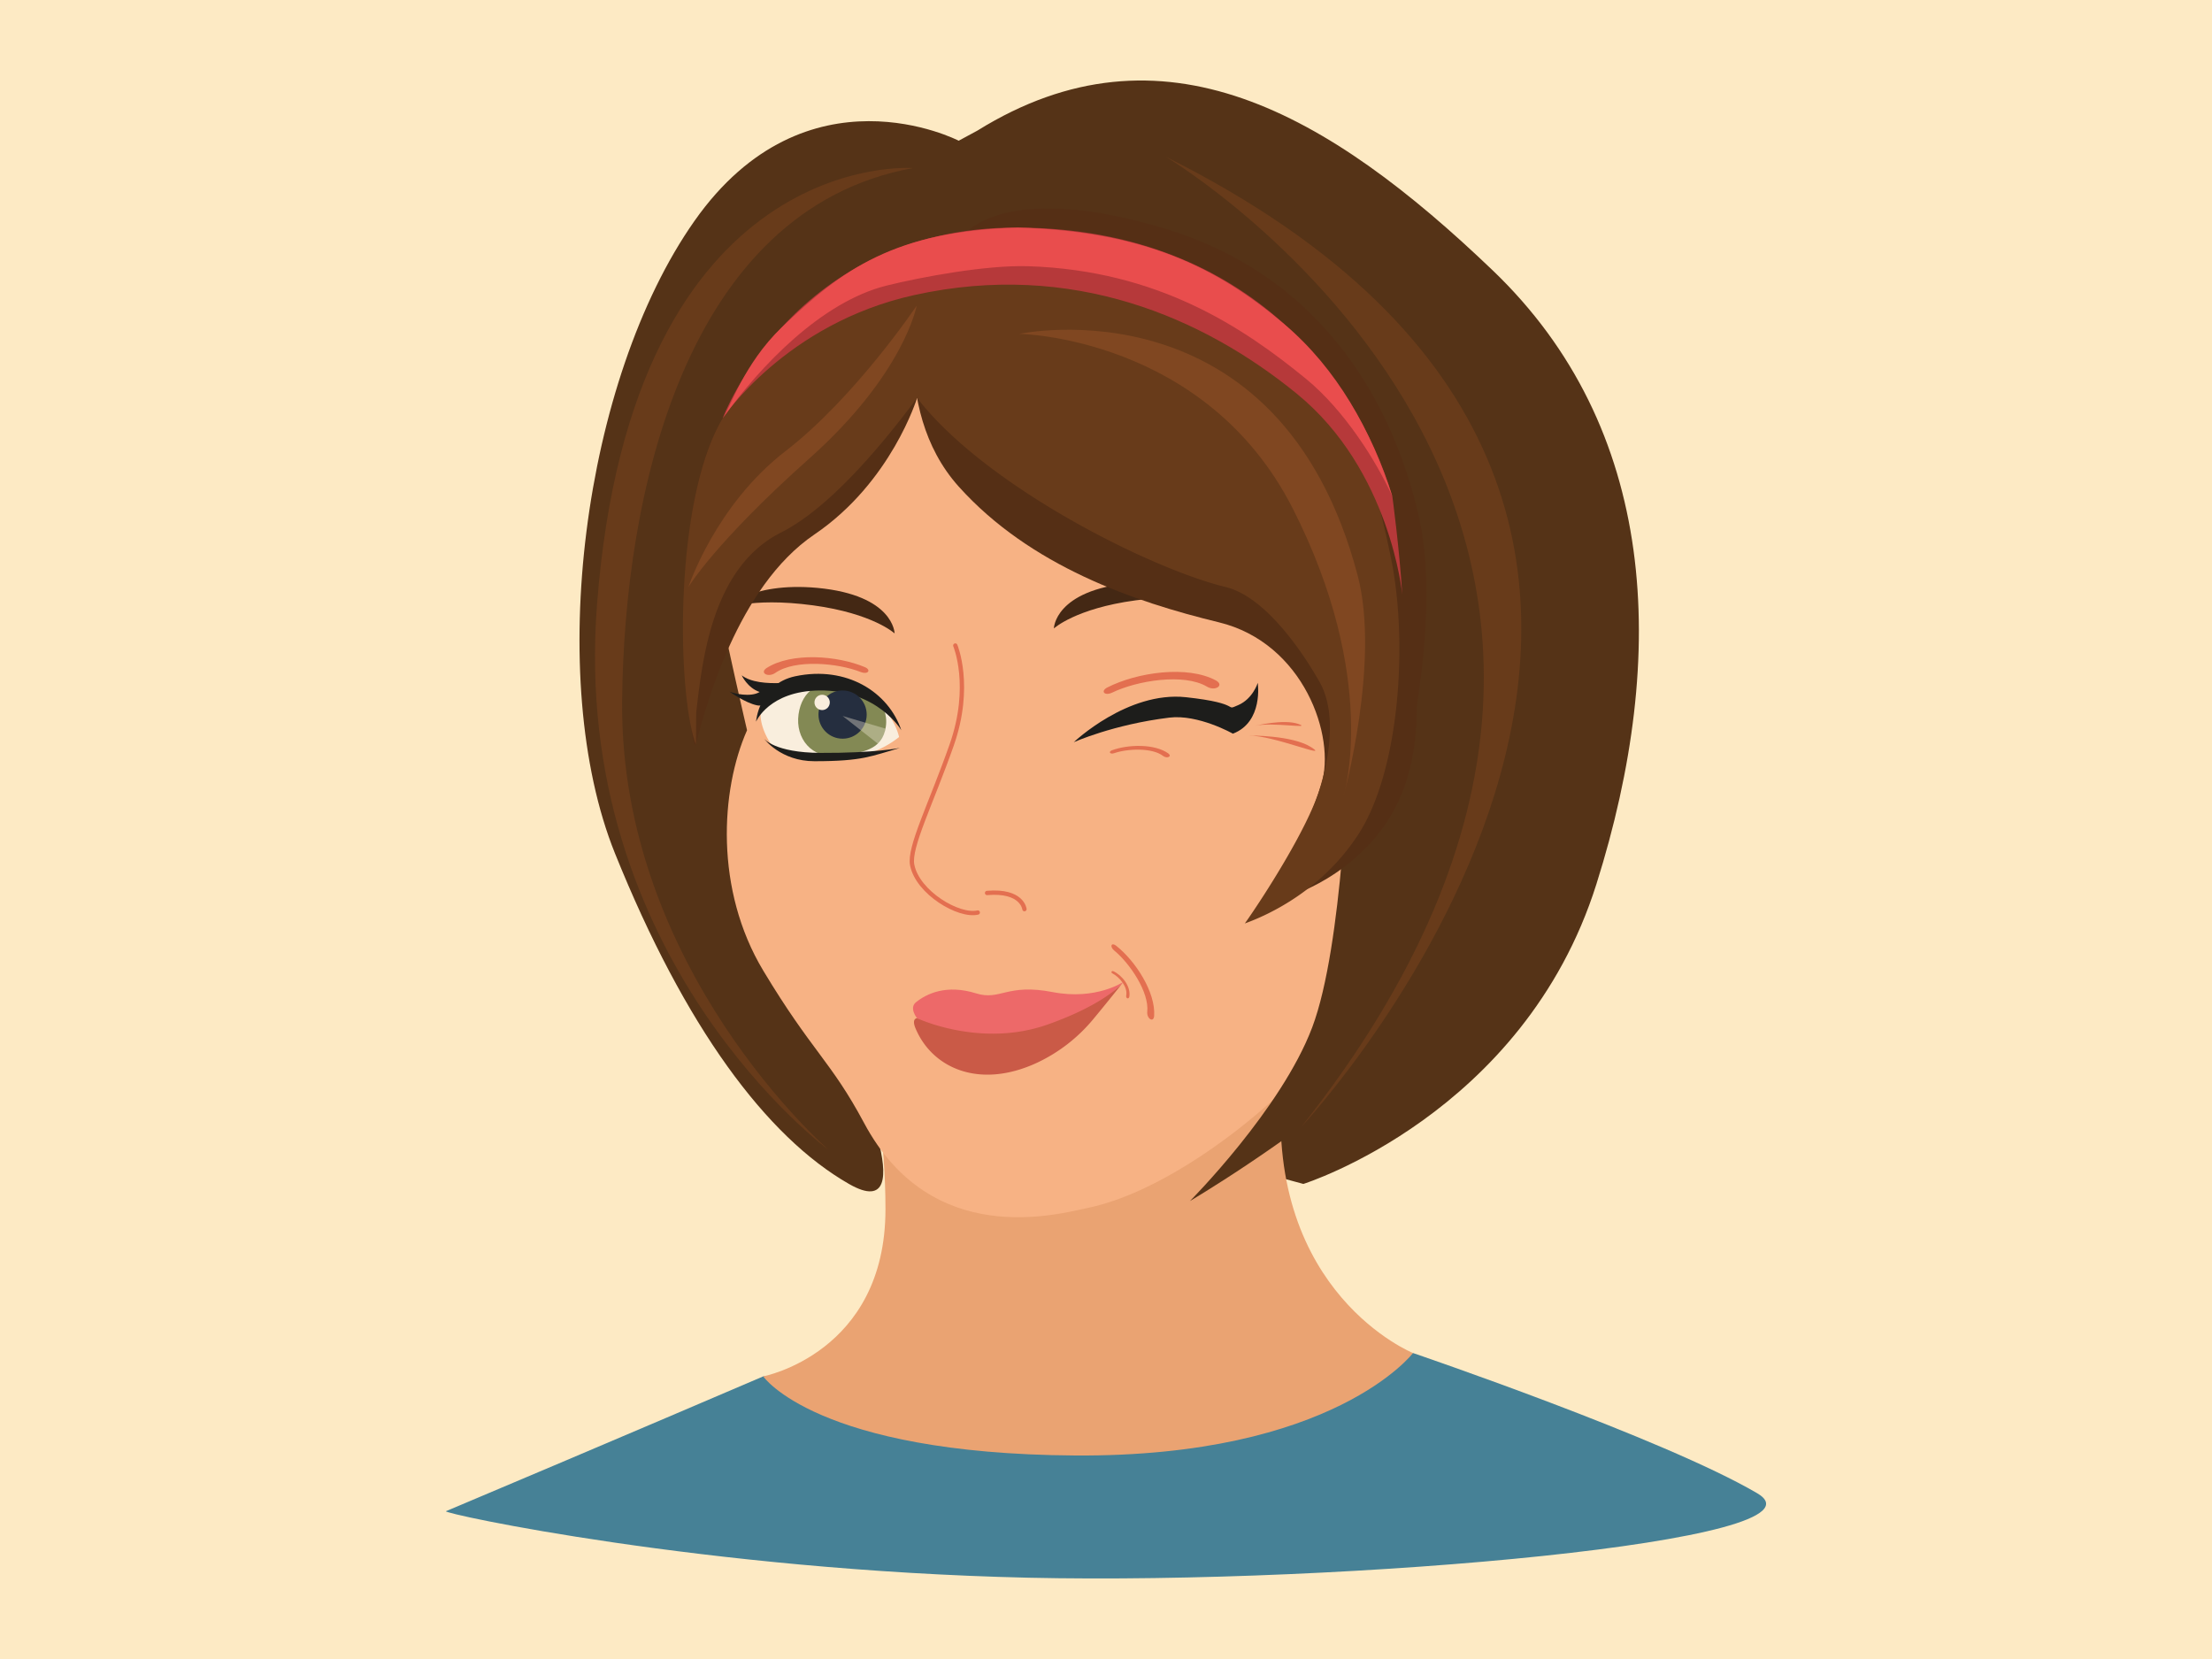
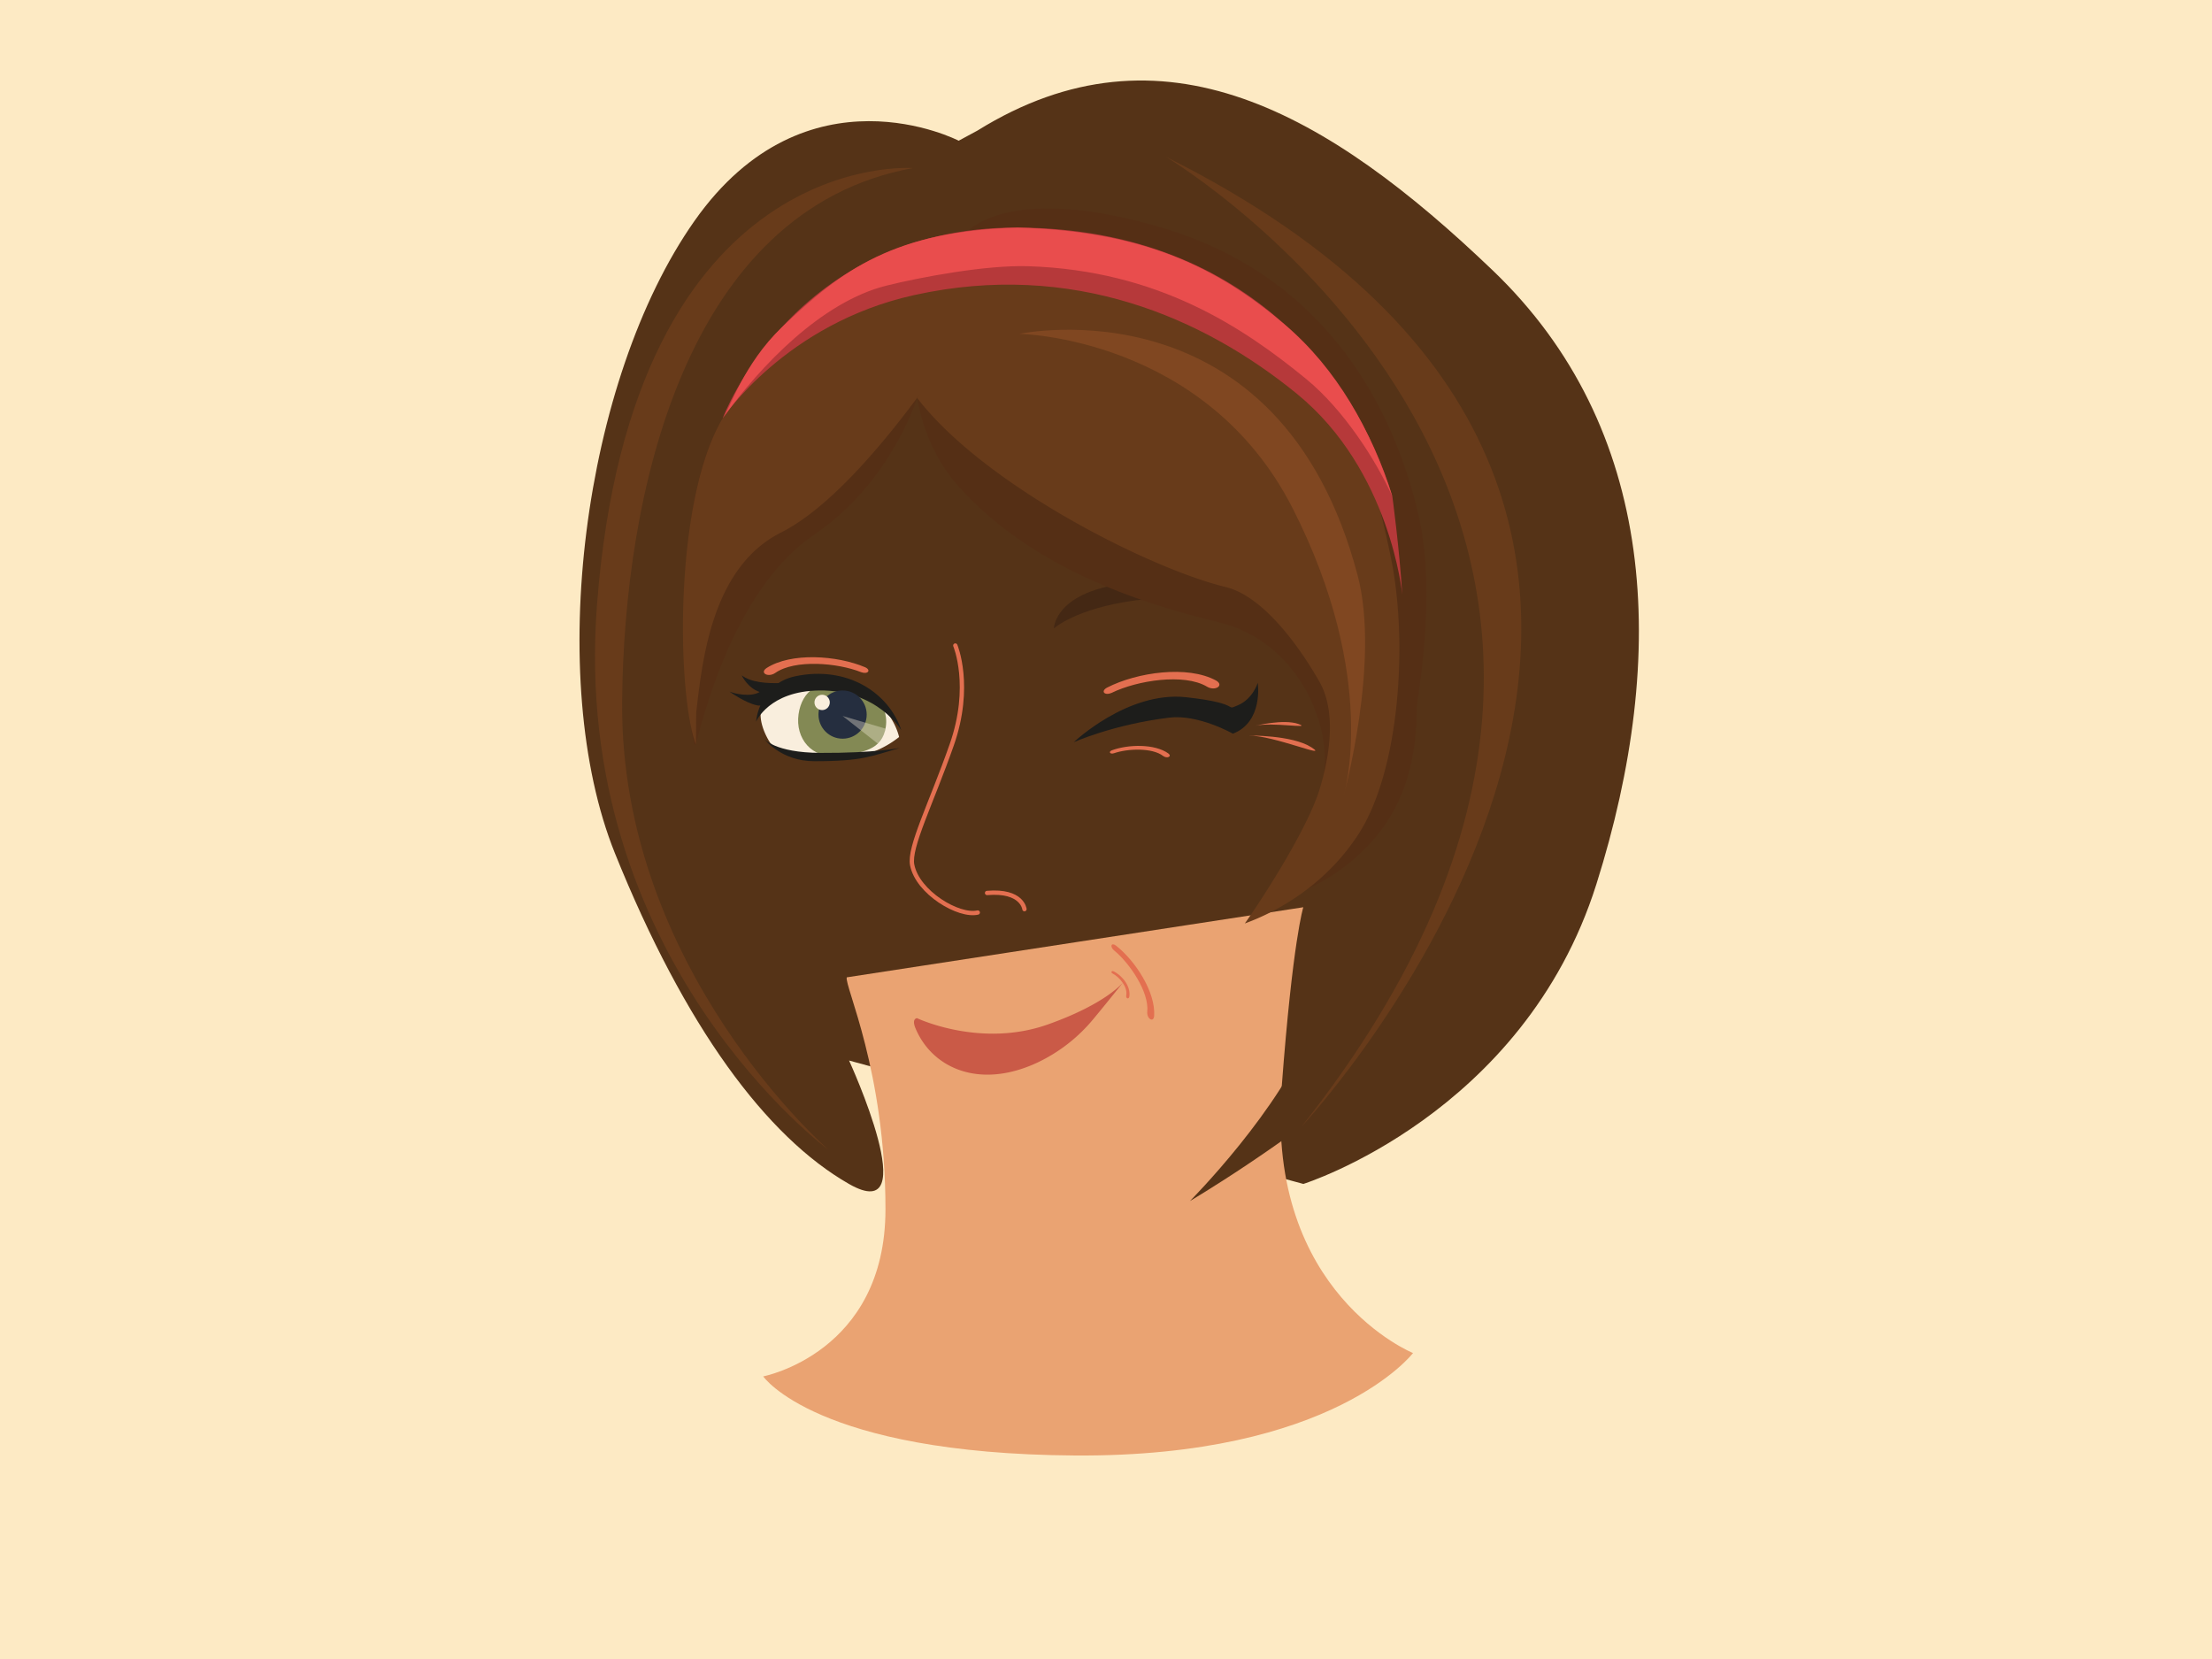
<svg xmlns="http://www.w3.org/2000/svg" width="361.24mm" height="270.93mm" viewBox="0 0 1024 768">
  <defs>
    <style>.cls-1{fill:#fff;}.cls-2{fill:#fad890;opacity:0.53;}.cls-3{fill:#468196;}.cls-4{fill:#553317;}.cls-5{fill:#eaa372;}.cls-6{fill:#f7b284;}.cls-7{fill:#e36f50;}.cls-8{fill:#442814;}.cls-13,.cls-9{fill:#f9eedd;}.cls-10{fill:#838954;}.cls-11{fill:#1d1d1b;}.cls-12{fill:#252e3f;}.cls-13{opacity:0.36;}.cls-14{fill:none;stroke:#e36f50;stroke-linecap:round;stroke-linejoin:round;stroke-width:2px;}.cls-15{fill:#ed6969;}.cls-16{fill:#ca5a47;}.cls-17{fill:#552f15;}.cls-18{fill:#683b1a;}.cls-19{fill:#b6393a;}.cls-20{fill:#e94d4d;}.cls-21{fill:#804721;}</style>
  </defs>
  <g id="Слой_2" data-name="Слой 2">
    <g id="Слой_1-2" data-name="Слой 1">
      <rect class="cls-1" width="1024" height="768" />
      <rect class="cls-2" width="1024" height="768" />
-       <path class="cls-3" d="M353.32,637.17l300.81-10.81s116.08,39.52,159.32,64.9c37.57,22-189.73,42.39-337.39,39.11C326.28,727,204.15,700.55,206.45,699.58,283.42,667.13,353.32,637.17,353.32,637.17Z" />
      <path class="cls-4" d="M603.37,548.08s101.94-32,135.64-138.75S767.09,198,691,125.15,537.9,7.42,452.47,60.46l-8.66,4.68s-70.52-36.51-122.32,37.14S252.22,314.47,284.67,395s70.11,131.24,108.39,153.11c35.6,20.35,0-57.16,0-57.16Z" />
      <path class="cls-5" d="M392,452.44c-1.24,3.75,17.91,43.05,17.91,107.35,0,66.57-56.6,77.38-56.6,77.38S377.87,673,497.69,673.79s156.44-47.43,156.44-47.43-68-27.46-60.79-123.16c5.12-68.06,10-83.21,10-83.21Z" />
-       <path class="cls-6" d="M344.17,207.33c-.81,5.49-12.48,63.66-10.4,75.72s12.06,55,12.06,55c-12.31,27.83-15,73.82,7.49,111.26s31.37,41.88,46.67,70.52c31.34,58.66,89.58,42.28,103.74,39.32,40.8-8.53,90.14-50.55,105.12-70.53S663.49,412.45,671,313.22,562.39,105.4,562.39,105.4C460.66,107.89,356.23,125.16,344.17,207.33Z" />
      <path class="cls-7" d="M540.84,348.78c-6.34-4.52-18.55-4.24-26.15-1.43-1.68.69-.79,1.93,1,1.35,6.34-2.2,17.7-2.63,22.74,1.25C540.27,351.34,542.72,350.18,540.84,348.78Z" />
      <path class="cls-7" d="M522.81,461.34c.73-4.69-3.25-9.73-7.31-11.7-.94-.4-1.41.53-.48,1,3.29,1.71,7.1,6.32,6.34,10.18C521.09,462.24,522.55,462.76,522.81,461.34Z" />
      <path class="cls-7" d="M534.29,470.32c.74-11-8.68-25.55-17.73-32.62-2.08-1.51-2.92.48-.85,2.25,7.36,6,16.33,19.41,15.39,28.38C530.77,471.55,534,473.63,534.29,470.32Z" />
      <path class="cls-7" d="M563,315.06c-13.22-7.22-36.61-3.88-50.55,3.27-3.07,1.71-1.08,3.89,2.3,2.35,11.68-5.68,33.39-9.12,44-2.81C562.45,320.12,566.88,317.33,563,315.06Z" />
      <path class="cls-7" d="M354.86,309.26c11.42-7.36,32.66-5.88,45.67-.36,2.87,1.34,1.22,3.43-1.92,2.26-10.87-4.34-30.62-6-39.71.35C355.64,313.78,351.48,311.56,354.86,309.26Z" />
-       <path class="cls-8" d="M334.57,282.23s12-6,41.82-2c27.84,3.78,37.75,13,37.75,13s-.22-17.71-35.73-21.08C346.65,269.22,334.57,282.23,334.57,282.23Z" />
      <path class="cls-8" d="M567.44,279.88s-12-6-41.81-1.95c-27.85,3.78-37.76,13-37.76,13s.22-17.7,35.73-21.07C555.36,266.87,567.44,279.88,567.44,279.88Z" />
      <path class="cls-9" d="M416.21,341.19s-5-25.71-39-25.07c-39.57.74-20.54,27.93-20.54,27.93,5.15,5,5.62,5.17,15.94,5.8,11.42.7,22.29,2,32.22-2.05A45.26,45.26,0,0,0,416.21,341.19Z" />
      <path class="cls-10" d="M369.67,330.67c1.57-11.15,9.89-16.25,21.05-14.69s20.93,9.2,19.37,20.36-11.22,12.17-22.41,13.51C375.8,351.28,368.11,341.83,369.67,330.67Z" />
      <path class="cls-11" d="M417.25,338.07s-10.85-18.71-37.93-18.43C356,319.88,350,334.07,350,334.07s1.25-17.37,18.1-21C392,308,411.42,320.51,417.25,338.07Z" />
      <path class="cls-11" d="M416.61,346.23s-11.59,2.43-36.77,2.31c-21.41-.11-26.1-6.57-26.1-6.57s7.59,10.42,23.29,10.42C399.61,352.39,403.34,350,416.61,346.23Z" />
      <circle class="cls-12" cx="390.06" cy="330.8" r="11.16" />
      <circle class="cls-9" cx="380.59" cy="325.17" r="3.55" />
      <path class="cls-11" d="M351.67,320.34c-5.65-1.87-8.31-7.7-8.31-7.7,8.56,6.56,29.95,2.17,29.95,2.17s-14,5.49-15.37,6.82c-1,2.07-3.42,5.72-7.48,4.89-5.59-1.15-12.8-6.39-12.8-6.39C339.45,321,347.46,322.94,351.67,320.34Z" />
      <path class="cls-13" d="M409.92,337.31l-19.86-5.87,16.88,13.26A13.06,13.06,0,0,0,409.92,337.31Z" />
      <path class="cls-14" d="M442.24,298.83s7.91,18.74-1.66,46-19.89,47.42-18.31,55.55c2.5,12.85,21.64,24.13,30.37,22.05" />
      <path class="cls-14" d="M474.25,420.87s-.93-8.89-17.31-7.49" />
      <path class="cls-11" d="M497.08,343.59S522,319.84,549,322.76s17.36,6.61,24.2,3.66,9.05-10.3,9.05-10.3,2.7,18.09-11.51,23.52c0,0-16-9.09-29.46-7.43C515.26,335.4,497.08,343.59,497.08,343.59Z" />
      <path class="cls-7" d="M578,340.51s20.14-.32,29.08,5.44S589.73,340.42,578,340.51Z" />
      <path class="cls-7" d="M581,336s13.31-3.29,20.11-.84S588.75,334.12,581,336Z" />
-       <path class="cls-15" d="M424.52,471.34s24.06,15.89,52.19,8.2,43.35-25,43.35-25-12.63,8.62-32.72,4.73c-21.43-4.15-24.16,4.11-35.5.58-13.67-4.25-22.79.08-27.84,4.14C420.72,466.67,424.52,471.34,424.52,471.34Z" />
      <path class="cls-16" d="M485.19,474.21c-31.26,11.14-60.67-2.87-60.67-2.87s-2.65.1-.67,4.78c7.79,18.45,29.57,28.15,56.07,15.93A75.25,75.25,0,0,0,506,471.92c6.24-7.49,14.08-17.34,14.08-17.34S512.57,464.46,485.19,474.21Z" />
      <path class="cls-4" d="M624.18,348.17s-2.36,89.44-16.72,127.44S550.85,556,550.85,556s43.37-25.53,80.81-57.36,98-172.93,58.67-256.56S630.21,98.23,568,81.68s-119.83,25.13-119.83,25.13-8.27,10.44,4.29,41.65S623.55,201.2,628.54,266.57,624.18,348.17,624.18,348.17Z" />
      <path class="cls-17" d="M445.51,109.61a10.63,10.63,0,0,1,1.19-1.43c4.92-5.19,26.6-21.77,91-2.83,75.26,22.15,107.3,82.48,119,133.24s-8.78,127.31-8.78,127.31L586.73,182.84" />
      <path class="cls-17" d="M426.34,131s-15.6,57.42,17.47,94.24S525,278.57,564.26,288.09s54.3,53,47.43,75-23.3,54-23.3,54,25-3.82,46.19-27c23.74-26,26.09-63.59,14.56-114.89C636.24,217.79,602.33,101.65,426.34,131Z" />
      <path class="cls-18" d="M576.28,427.49c8.89-12.58,28.84-43.73,34.47-61.73,3.94-12.6,8.67-34.94.11-50.06-9.26-16.36-26.06-39.72-43.42-43.93-34.83-8.43-111.6-46.87-142.89-87.57-7.3-9.49,1.45-42.95,3.43-51.44a393.45,393.45,0,0,1,63.15-5.66c52.85,0,90.78,14.11,115.93,43.14,21.87,25.23,30.72,57.6,37,88.83,7.71,38.18,4,97.73-15.36,127.37C611.82,412.27,587.23,423.54,576.28,427.49Z" />
      <path class="cls-17" d="M424.55,184.2S412.68,223.25,377,247.43c-35.88,24.34-50.54,80.56-54.91,97.17-2.1,8-16.26-102.94,12.45-151s69.93-67,103-78.22S424.55,184.2,424.55,184.2Z" />
      <path class="cls-18" d="M322.12,344.6c-8.74-23.4-10.34-112.84,12.45-151,28.39-47.51,71.11-65.26,103.65-76.31a20.29,20.29,0,0,1,6.4-1.23,7.29,7.29,0,0,1,6.42,3.06c6.54,9.28-4.55,28.82-8.16,39.07-3.32,4.29-44.91,70-81.31,88.32-31.51,15.84-36.33,57.71-39.2,82.72C322.13,331.32,322.35,342.75,322.12,344.6Z" />
      <path class="cls-19" d="M334.57,193.6S367.4,105,471.07,105.36,627.5,172.8,644.56,229.8c0,0,3.33,24.55,4.58,45.35,0,0-5.41-57.42-48.68-92.78S496.37,120.46,423.22,136.6C363.56,149.77,334.57,193.6,334.57,193.6Z" />
      <path class="cls-20" d="M644.56,229.8c-7.47-16.45-22.23-39.89-40-54.45-28.76-23.5-68.1-50.18-128.57-52.11-19.56-.62-49.84,5.06-65.7,9-30,7.55-58.11,36.94-75.68,61.31,3.29-4.37,9.7-25.11,27.18-41.9C390,124.53,414.14,107,471.07,105.36h0c58.56,1.65,92.46,18.45,123.65,44.85C618.73,170.54,634.84,199.18,644.56,229.8Z" />
      <path class="cls-18" d="M602.5,521.56S868.82,236.93,539.75,72.61C539.75,72.61,823.88,241.92,602.5,521.56Z" />
      <path class="cls-18" d="M422.66,77.8S292.53,67.73,276.35,280.19C263.87,444.12,383.6,532.33,383.6,532.33S287,448.63,288,325C288.79,229.8,316.78,97.13,422.66,77.8Z" />
-       <path class="cls-21" d="M424.36,141.5s-28.44,42.44-60.82,67.41-44.86,62.86-44.86,62.86,12.1-20.43,56-59.54S424.36,141.5,424.36,141.5Z" />
      <path class="cls-21" d="M471.91,154.55s120.46-25.76,156.63,112C639,306.56,622,368.4,622,368.4s16.83-53.76-23.62-133.14S471.91,154.55,471.91,154.55Z" />
    </g>
  </g>
</svg>